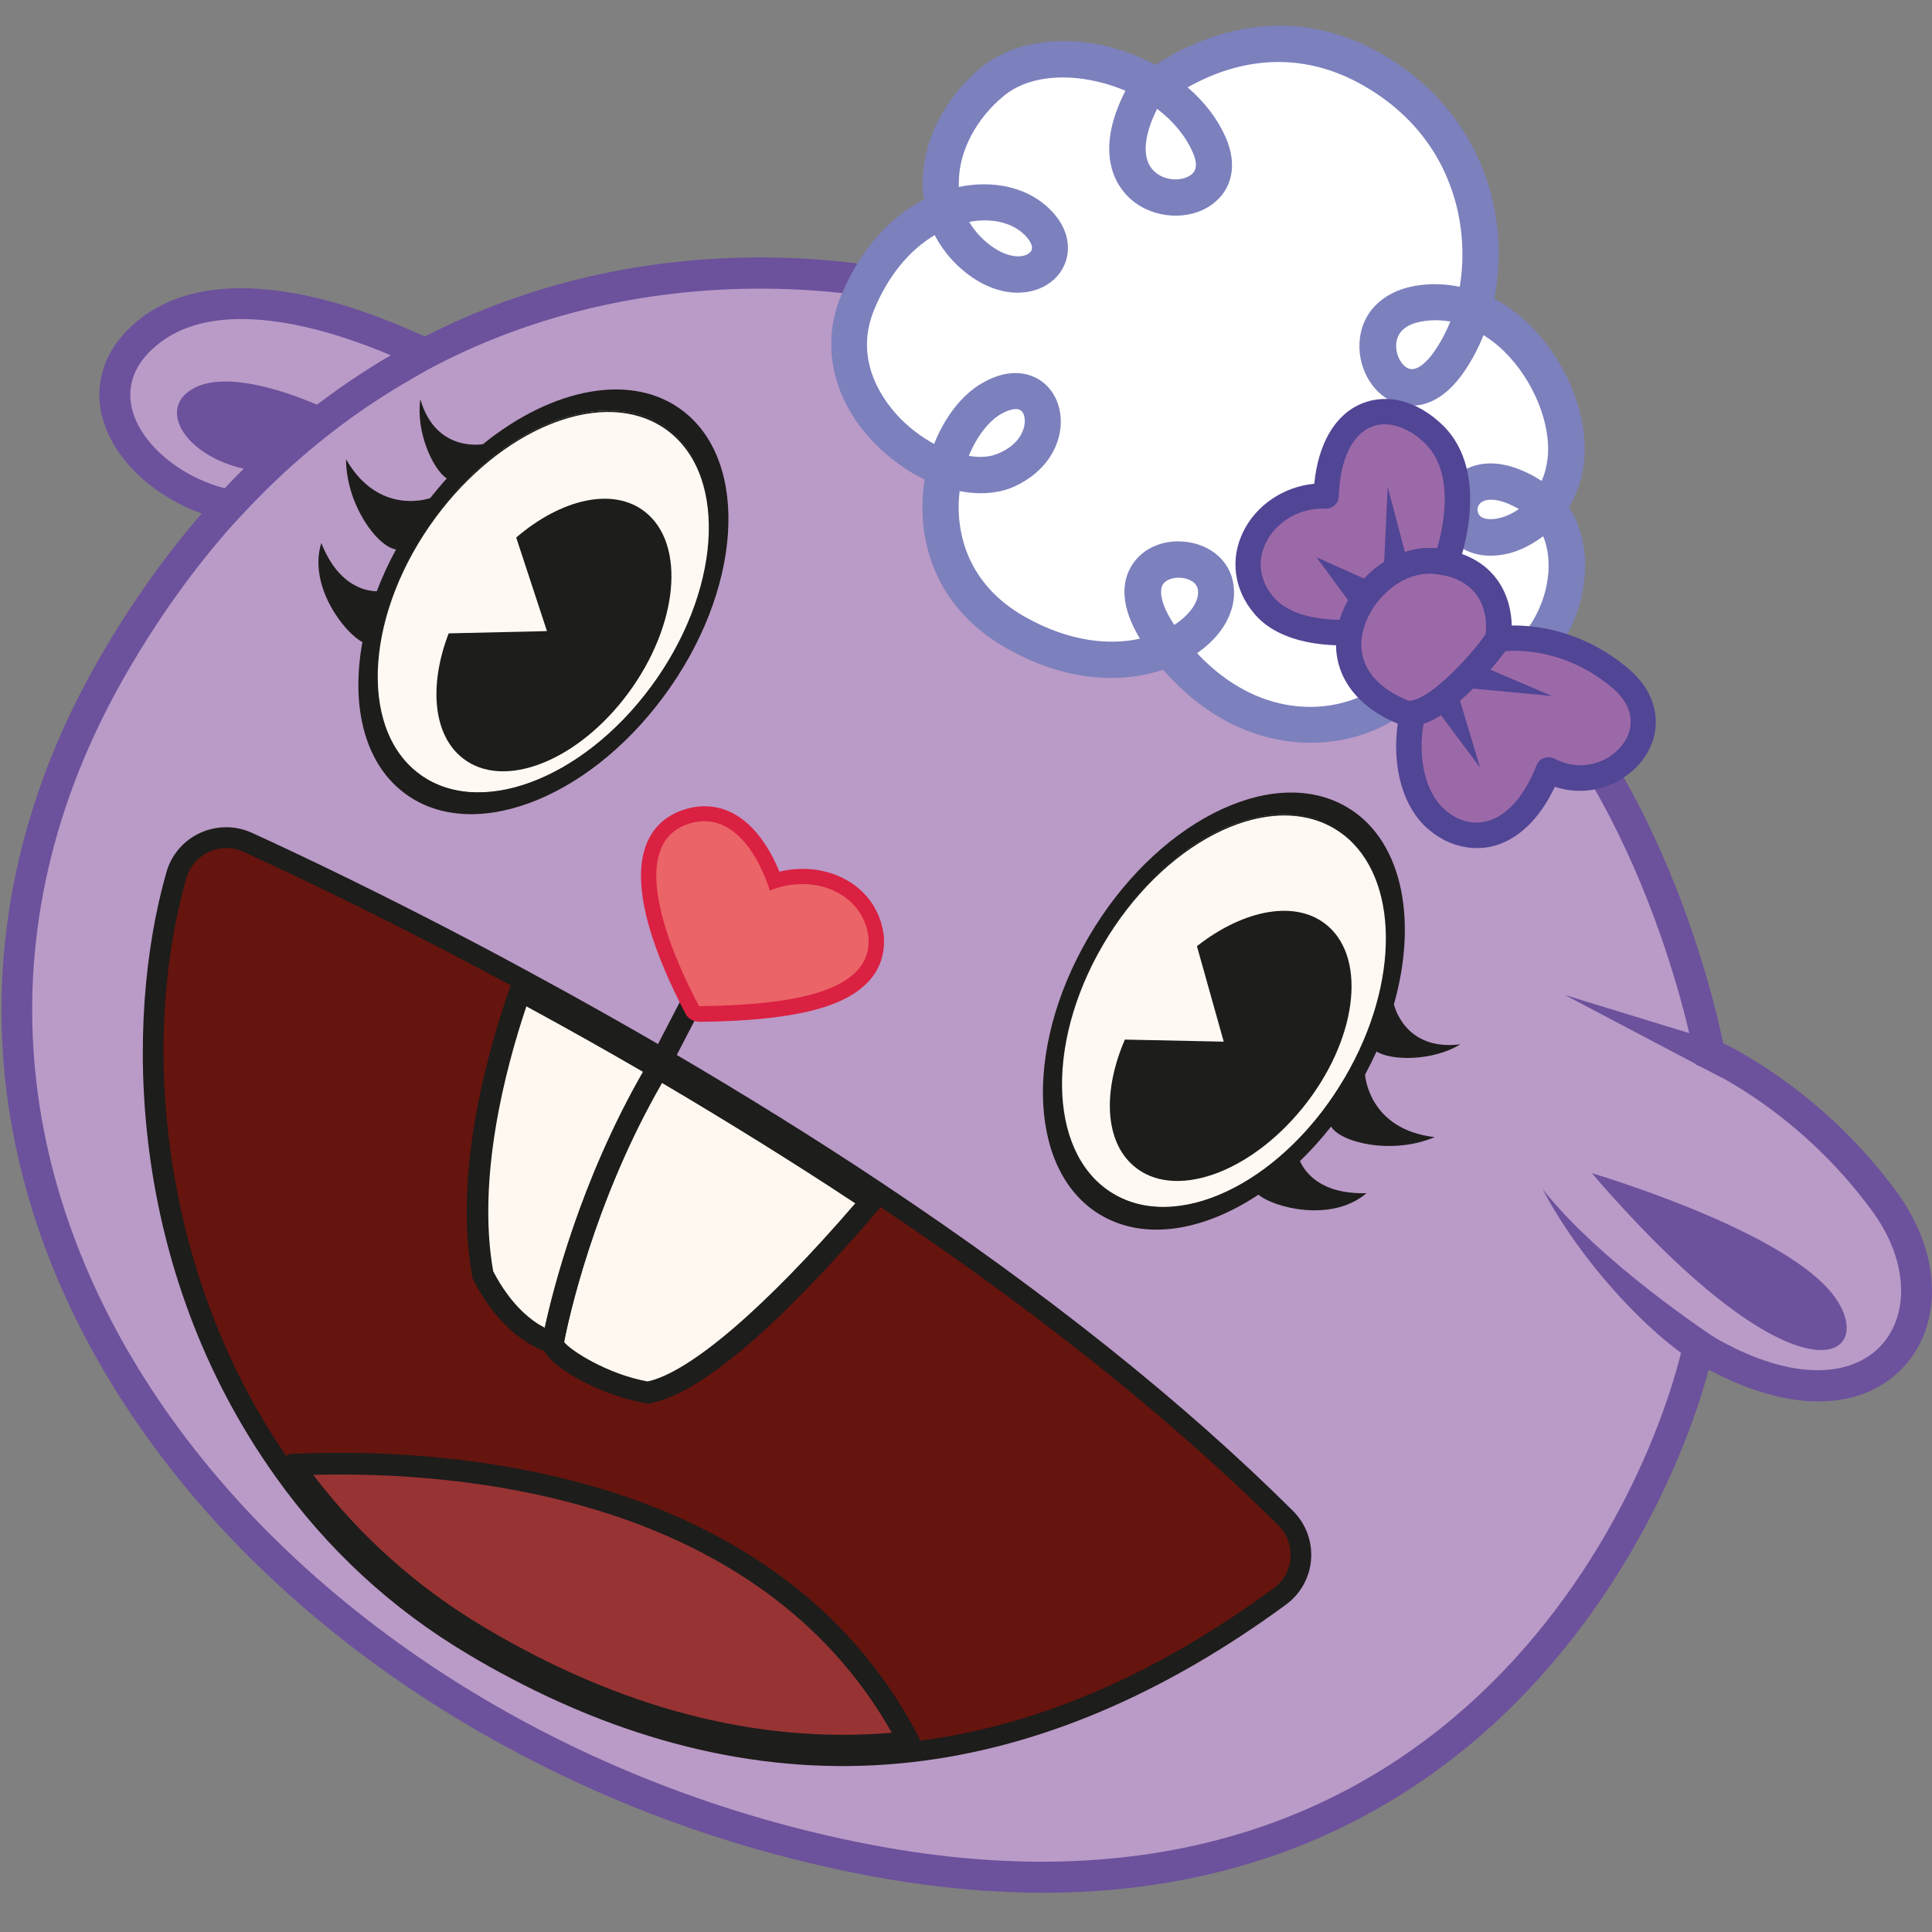
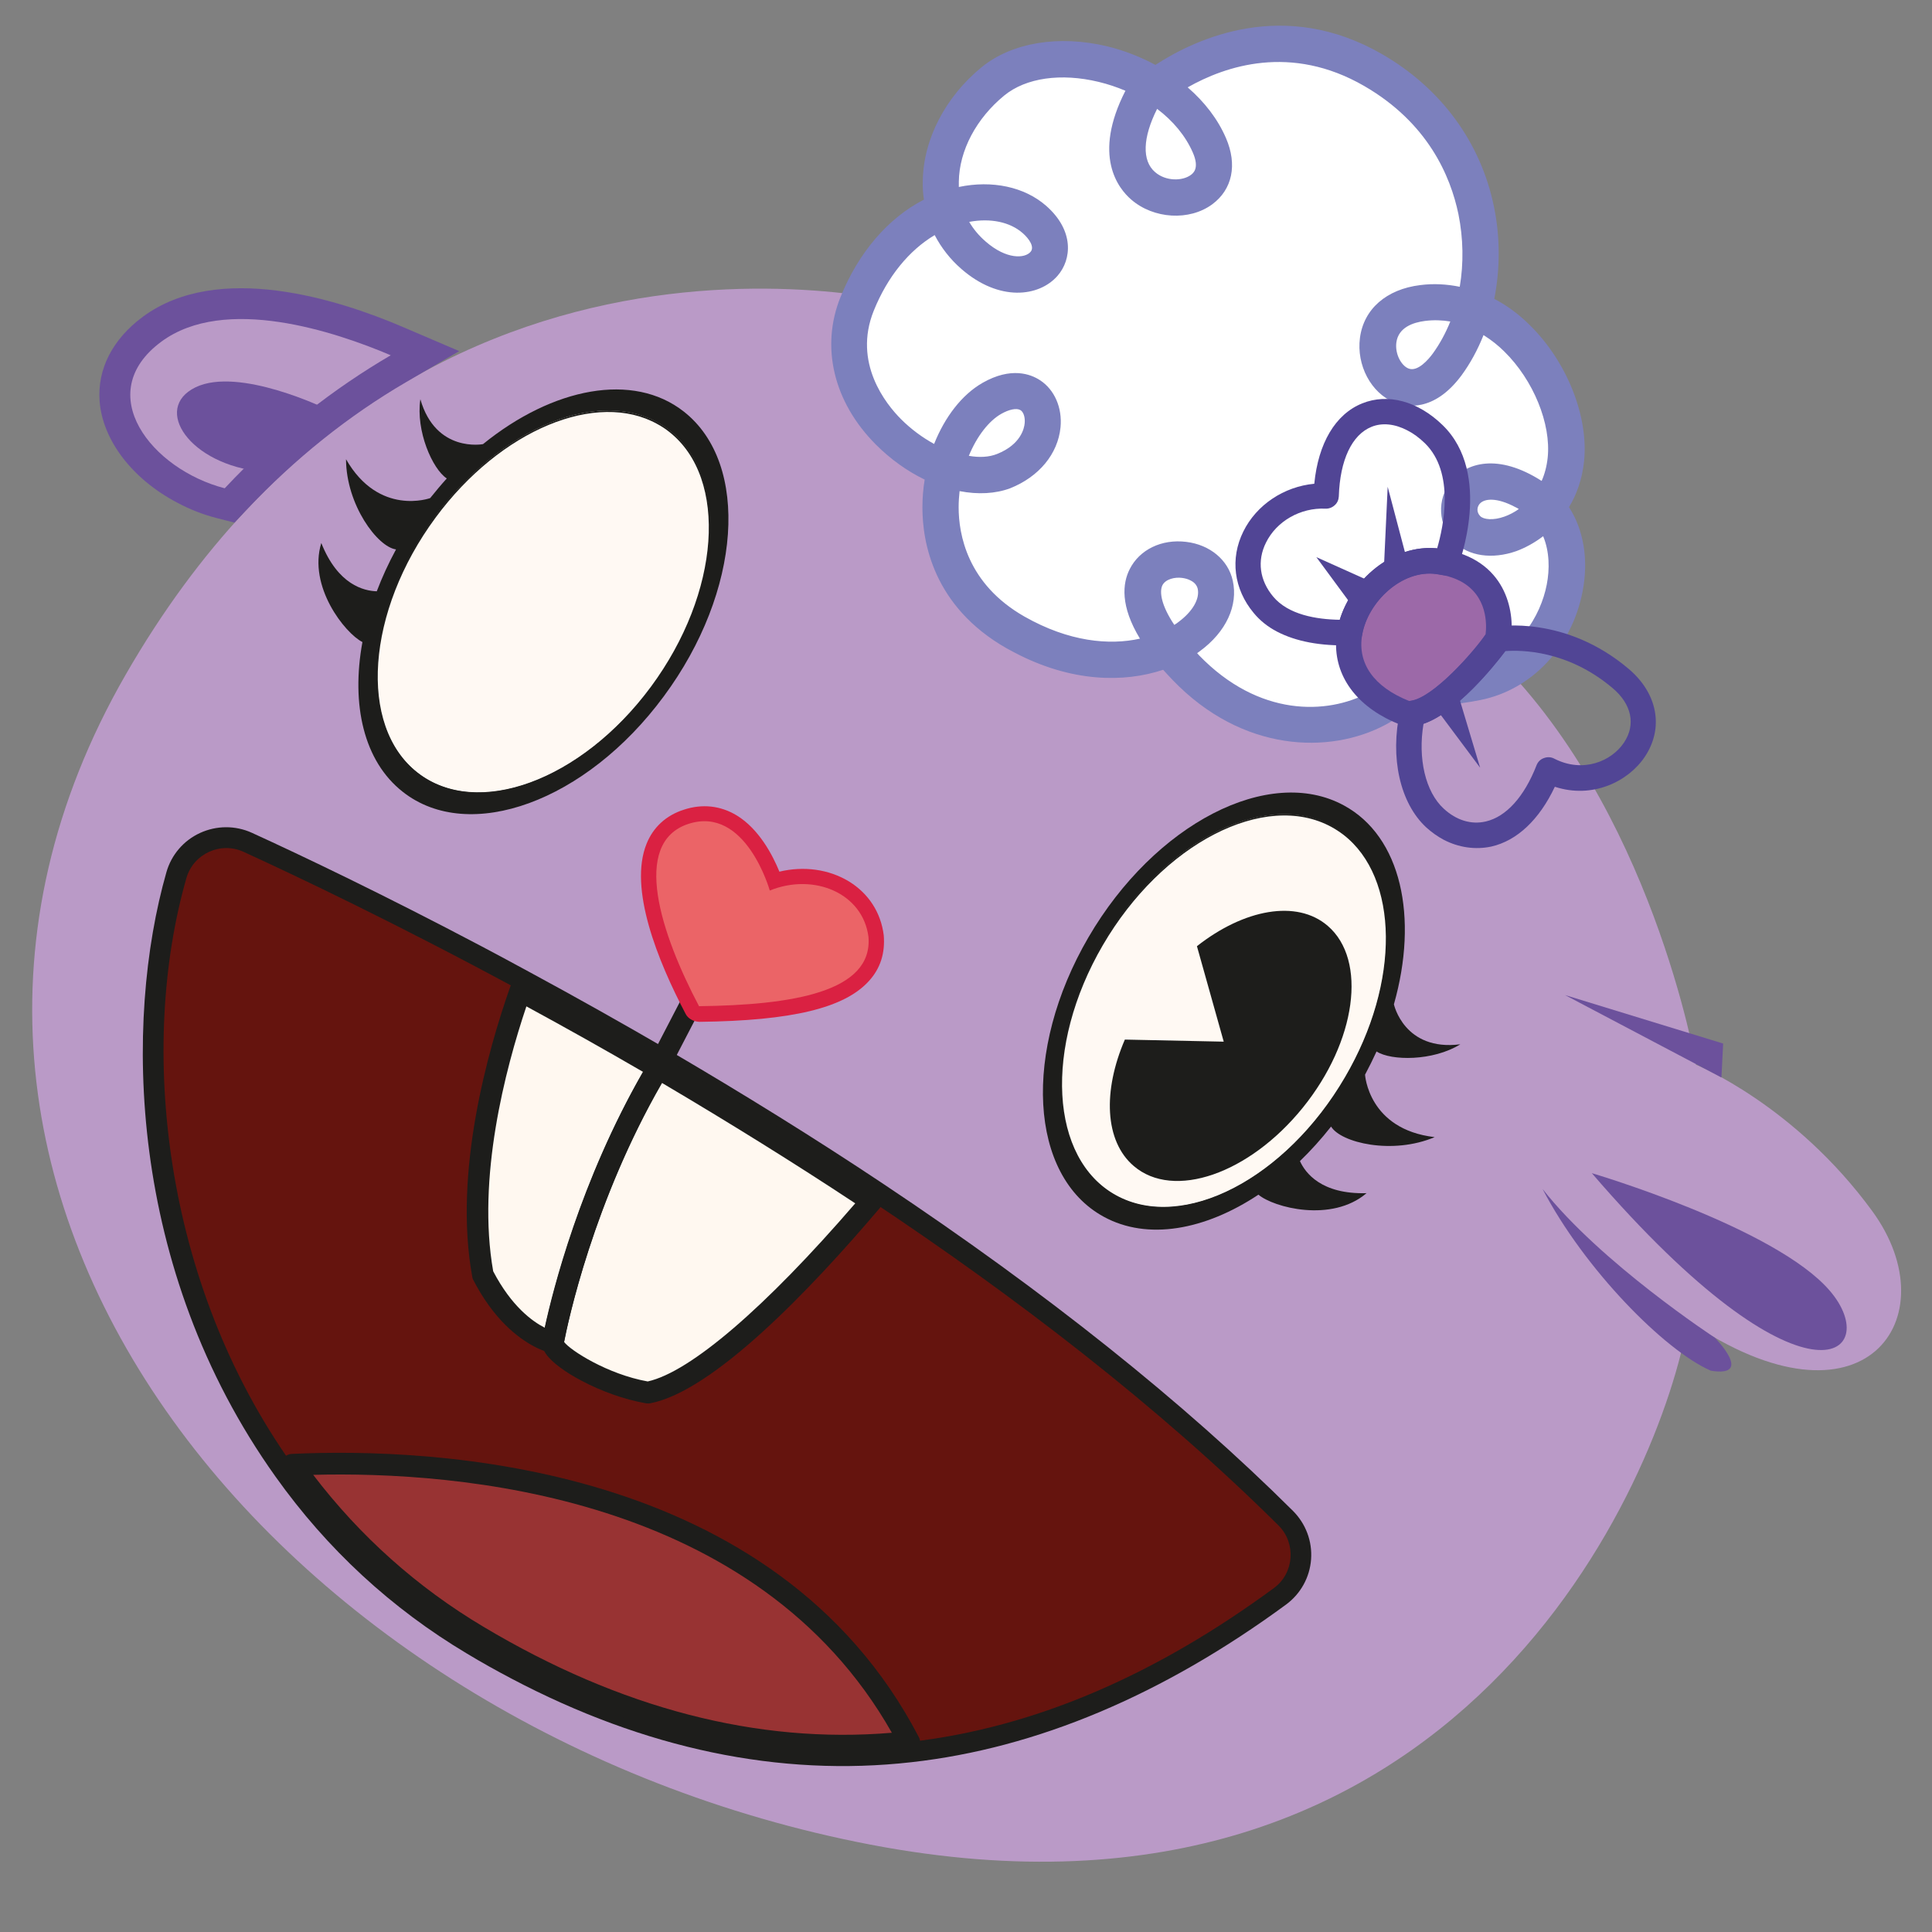
<svg xmlns="http://www.w3.org/2000/svg" version="1.1" id="Слой_1" x="0px" y="0px" viewBox="0 0 1024 1024" style="enable-background:new 0 0 1024 1024;" xml:space="preserve">
  <rect x="0" y="0" width="1024" height="1024" fill="#808080" stroke="none" />
  <style type="text/css">
	.st0{fill:#6C519C;}
	.st1{fill:#BA9AC7;}
	.st2{fill:#1D1D1B;}
	.st3{fill:#FFF9F3;}
	.st4{fill:#65140E;}
	.st5{fill:#983333;}
	.st6{fill:#FFF8F0;}
	.st7{fill:#DA2142;}
	.st8{fill:#EB6467;}
	.st9{fill:#FFFFFF;}
	.st10{fill:#7C80BD;}
	.st11{fill:#9C69A8;}
	.st12{fill:#514595;}
</style>
  <g>
-     <path class="st0" d="M1010.3,723c-21.6,25-60.3,26.4-103.4,3.6c-0.4-0.2-0.8-0.5-1.2-0.7c-15.7,57.9-60.2,154-149.4,216.2   c-81.3,56.6-181.5,74-297.8,51.7c-64.1-12.3-125.7-33.8-183-64.1C144.2,860.6,49.3,752.9,15,634.3   c-27.7-95.6-14.8-194.2,37.4-284.9c20.7-35.9,43.2-65.8,66.7-90.7c28.5-30.3,58.4-53.2,88-70.5c45.6-26.6,90.5-39.9,128.3-46.2   c89.4-14.9,158.2,4.8,161.1,5.7c0.8,0.2,1.6,0.5,2.4,0.9c0.4,0.1,33.4,15.7,77.9,39.2c72.7,38.3,170.5,94.7,223.7,145.3   c77.6,73.9,106.1,187.7,112.8,219.8c1,0.5,2.2,1.1,3.4,1.7c19.6,10.4,57.3,34.2,88.9,77.6C1028.3,663.5,1030.1,699.9,1010.3,723z" />
    <path class="st1" d="M492,163.5c0,0-268.5-78.6-425.4,194.1s81.8,560.1,394.8,620.1c313,60,419.3-194.8,433.2-277.7   c93.4,63.7,139-1.5,97.8-58c-41.2-56.5-93.5-77.7-93.5-77.7s-23.4-137.1-109.7-219.3S492,163.5,492,163.5z" />
    <g>
      <g>
        <path class="st2" d="M183.4,243.4C200.9,273.9,228,264,228,264s0,0,0,0c2.9-3.6,5.8-7.1,8.8-10.4c-7.6-5-16.5-25.2-14-42     c8.2,28.6,33.2,23.8,33.2,23.8s0,0,0,0c37-30,79.6-38.4,106.5-17.2c35.2,27.7,30.5,95.3-10.7,150.9     c-41.1,55.7-103.1,78.3-138.3,50.6c-20.7-16.2-27.5-46.2-21.4-79.4c-9.3-4.7-28.9-29.5-21.8-52.5c8.8,22.2,22.6,25.4,29.4,25.6     c2.8-7.4,6.2-14.8,10.2-22.2C200.1,289.9,183.5,267.6,183.4,243.4z" />
        <g>
          <ellipse transform="matrix(0.577 -0.817 0.817 0.577 -138.844 370.011)" class="st3" cx="288" cy="319.1" rx="112.7" ry="72.9" />
          <path class="st2" d="M220.8,410c-31.8-25-27.5-86,9.6-136.2l0,0c37.1-50.1,93-70.6,124.8-45.6c31.8,25,27.5,86-9.6,136.2      c-34.7,47-86.1,67.9-118.6,49.8C224.9,413,222.8,411.6,220.8,410z M230.9,274.3L230.9,274.3c-36.8,49.8-41.1,110.4-9.7,135.1      c31.5,24.8,87,4.4,123.8-45.4s41.1-110.4,9.7-135.1c-2-1.6-4-2.9-6.2-4.1C316.4,206.8,265.4,227.6,230.9,274.3z" />
        </g>
-         <path class="st2" d="M237.8,335.7c-10.5,27.4-8.4,53.8,7.5,66.2c21.7,17,60.9,1.6,87.6-34.4c26.7-36.1,30.7-79.1,9-96.2     c-16.9-13.3-44.4-6.9-68.3,13.6l16.3,49.6L237.8,335.7z" />
      </g>
      <g>
        <path class="st2" d="M760.4,602.7c-35.2-4.1-36.9-33.1-36.9-33.1s0,0,0,0c2.2-4.1,4.2-8.2,6.1-12.3c7.7,5,29.9,5.2,44.4-3.8     c-29.8,3.8-35.2-21.2-35.2-21.2s0,0,0,0c13.1-46.1,3.9-88.9-26.5-105.4c-39.6-21.6-100.3,9.7-135.4,69.9     c-35.1,60.2-31.5,126.5,8.1,148.1c23.2,12.7,53.7,7.1,82-11.7c8,6.8,38.8,15,57.3-0.8c-24,0.7-32.5-10.8-35.3-17     c5.7-5.5,11.3-11.7,16.5-18.3C710.7,605.7,738,612.2,760.4,602.7z" />
        <g>
          <ellipse transform="matrix(0.522 -0.853 0.853 0.522 -147.166 809.274)" class="st3" cx="648.7" cy="536" rx="113.5" ry="73.4" />
          <path class="st2" d="M585,630.1c-29.7-22.8-30.7-78.7-1.1-129.5c31.6-54.2,86.5-82.4,122.2-63c35.7,19.5,39.1,79.4,7.4,133.6      l0,0c-31.6,54.2-86.5,82.4-122.2,63C589.1,633.1,587,631.7,585,630.1z M712,442.4c-2-1.5-4.1-2.9-6.3-4.1      c-35.4-19.3-89.8,8.8-121.2,62.7s-28.2,113.3,7.2,132.6c35.4,19.3,89.8-8.8,121.2-62.7l0,0C742.4,520.5,741.4,465.1,712,442.4z" />
        </g>
        <path class="st2" d="M596.2,551c-11.7,27.1-10.8,53.8,4.7,67c21.1,18.1,61.2,4.2,89.6-30.9c28.4-35.1,34.3-78.3,13.2-96.4     c-16.4-14.1-44.4-8.8-69.3,10.8l14.2,50.6L596.2,551z" />
      </g>
      <path class="st2" d="M271.1,889.7c-7.8-4.1-15.7-8.5-23.5-13.2c-40.1-23.9-74.3-55.5-101.6-93.9C67.3,672.2,65.7,541.1,88.2,462.3    c2.6-9.2,9.1-16.8,17.8-20.8c8.7-4,18.7-4.1,27.5-0.1c26.7,12.2,69.5,32.6,121.8,60.2c8.3,4.4,16.9,9,25.7,13.8    c24.6,13.3,49.3,27.2,73.2,41.1c40,23.4,78.3,47.2,113.7,70.8c86.3,57.5,159.4,115.8,217.4,173.5c6.8,6.8,10.3,16.1,9.6,25.7    c-0.7,9.5-5.5,18.2-13.2,23.9c-65.5,48.1-132.3,76.2-198.6,83.6C413.2,941.9,341.9,927,271.1,889.7z" />
      <path class="st4" d="M675.2,841.7c-61.2,45-125.6,74-193.3,81.6c-72.4,8.1-148.6-8.4-228.6-56.1c-40.8-24.3-73.3-55.6-98.3-90.8    c-68.8-96.5-81.7-222-56.2-311c3.7-12.9,18.1-19.5,30.3-13.9c28.4,13,81.7,38.3,146.9,73.6c23,12.4,47.5,26.1,72.9,41    c36.4,21.3,74.7,44.9,113.1,70.5c75.6,50.3,151.8,108.5,215.8,172.1C687,818,686,833.8,675.2,841.7z" />
      <path class="st5" d="M481.9,923.3c-72.4,8.1-148.6-8.4-228.6-56.1c-40.8-24.3-73.3-55.6-98.3-90.8    C236.5,772.5,408.6,782.5,481.9,923.3z" />
      <path class="st2" d="M273.2,885c-7.7-4-15.3-8.3-22.9-12.9c-39.5-23.6-73.2-54.7-100.1-92.4c-1.2-1.7-1.4-4-0.5-5.9    c0.9-1.9,2.8-3.1,4.9-3.2c74.6-3.5,256.4,4.1,332.4,150.1c0.9,1.7,0.9,3.7,0,5.4c-0.9,1.7-2.6,2.8-4.5,3    C413.6,936.7,343.3,921.9,273.2,885z M166,781.7c24.8,32.5,55.1,59.6,90.2,80.5c72.5,43.3,145.3,62.2,216.5,56.2    C401.1,792,242.4,779.7,166,781.7z" />
      <path class="st6" d="M293.1,711.5c0,0-20.9-4.1-37.1-35.8c-9.8-53.5,7.6-115.9,19.9-150.6c23,12.4,47.5,26.1,72.9,41    c-41.2,69.5-54.6,139.9-55.6,145.1C293.1,711.2,293.1,711.4,293.1,711.5z" />
      <path class="st6" d="M461.8,636.5c-30.8,36.2-85.3,95.3-118.5,101.5c-24.8-4-51.4-20.9-50.3-26.5c0-0.1,0-0.2,0-0.3    c1-5.3,14.4-75.7,55.6-145.1C385.1,587.3,423.4,610.9,461.8,636.5z" />
      <path class="st2" d="M283,713.6c-8.5-4.5-21.4-14.3-32.2-35.3c-0.3-0.5-0.4-1-0.5-1.6c-10.1-55.4,8.3-120,20.1-153.6    c0.6-1.6,1.8-2.9,3.4-3.5s3.4-0.4,4.8,0.3c24.6,13.3,49.2,27.1,73,41c1.3,0.8,2.3,2,2.7,3.5c0.4,1.5,0.2,3.1-0.6,4.4    c-39.5,66.6-53.3,134.8-54.9,143.1c-0.2,1.5-0.9,3-2.2,3.9c-1.3,1-3,1.5-4.7,1.1C291.6,717,288.1,716.3,283,713.6z M261.4,673.8    c9.7,18.6,20.8,26.6,27.3,29.9c4.3-19.9,18.9-77.8,52.1-135.6c-20.3-11.8-41-23.4-61.8-34.7C267.7,567,252.7,624.5,261.4,673.8z" />
      <path class="st2" d="M308.4,731.9c-9-4.7-16.1-10-19.1-14.4c-1.6-2.4-2.3-4.7-1.9-6.9c0-0.2,0-0.3,0.1-0.4    c1.5-7.9,15.6-78.4,56.3-147.1c1.6-2.7,5.1-3.6,7.9-2c40,23.4,78.2,47.2,113.4,70.7c1.4,0.9,2.3,2.4,2.5,4    c0.2,1.6-0.2,3.3-1.3,4.5c-37.2,43.8-88.4,97.2-121.8,103.5c-0.7,0.1-1.3,0.1-2,0C330.8,741.8,318.4,737.2,308.4,731.9z     M299,711.3c3.3,4.4,23,17.1,44.3,20.9c22.6-5,62.4-39.2,110-94.4c-32.1-21.2-66.5-42.6-102.4-63.8    C314.5,637.1,301.1,700.4,299,711.3z" />
      <path class="st2" d="M346,571.1c-2.8-1.5-3.9-4.9-2.4-7.8l35.7-68.8c1.5-2.8,4.9-3.9,7.8-2.5c0,0,0,0,0,0c2.8,1.5,3.9,4.9,2.4,7.8    l-35.7,68.8C352.4,571.5,348.9,572.6,346,571.1C346,571.1,346,571.1,346,571.1z" />
      <g>
        <path class="st7" d="M366.2,540.3c-1.2-0.7-2.3-1.8-2.9-3.1c-14.7-28-30.2-66.3-20.6-90c3.5-8.7,10.3-15,19.6-18     c9.9-3.3,19.6-2.2,28.2,3c11.8,7.2,19,21,22.6,29.8c12.9-3.1,26.2-1.3,36.9,5.2c10.4,6.4,16.9,16.5,18.4,28.5     c0.8,9.5-1.8,17.6-7.8,24.2c-13,14.4-40.8,21.1-89.9,21.7C369,541.5,367.5,541.1,366.2,540.3z" />
        <path class="st8" d="M408,472c0,0-12.7-45.3-43.2-35.3c-30.5,10.1-14.4,58.5,5.7,96.6c49.1-0.6,92.3-7.4,89.8-36.8     C457.3,473.4,431.4,462.5,408,472z" />
      </g>
    </g>
    <g>
      <path class="st9" d="M612.8,45.7c0,0,66.3-47,125.1-2.1c52,35,45.5,93.2,41,119.6c38.9,19,66.9,50.7,44.2,105.6    c16.1,25.5,4.1,78.7-33.3,92.3c-38.6-0.4-38.6-0.4-38.6-0.4s-57.7,47.8-105.7,5.9c-28-22.1-27.9-25.5-27.9-25.5    s-49.8,23.6-97.3-19.3c-22.6-19.3-20-69.7-20-69.7s-56.7-27.6-50.4-80.9c5.8-29.7,50.8-59.7,50.8-59.7s-3-48.7,35.3-74.4    C559.5,21.9,612.8,45.7,612.8,45.7z" />
      <path class="st10" d="M537.4,345.7c-1.3-0.7-2.6-1.4-3.9-2.1c-38.8-22.1-44.6-56.2-44.6-74.6c0-5,0.4-10,1.2-14.8    c-9.1-4.4-18-10.7-25.9-18.6c-22.4-22.5-29.4-51.7-18.7-78.2c9.6-23.7,25.2-41.8,44.2-51.6c-0.5-3.2-0.7-6.5-0.6-9.9    c0.3-22.1,12-44.6,31.2-60.3c16.1-13.1,41-17.2,66.7-11c9,2.2,17.6,5.6,25.4,9.8c22-14.3,68.5-35.6,120.3-5.6    c31.1,18,52.1,46.6,59.1,80.6c3.4,16.3,3.3,33.3,0.2,49c0,0,0,0,0,0c6.7,3.5,13.1,8.2,18.9,14c19.6,19.3,31.1,48.2,28.7,72    c-1,9.5-3.9,17.7-8,24.4c7.7,11.9,10.5,27.8,7.2,44.7c-5.7,29.5-26.9,52-54,57.5c-13.5,2.7-25.2,3.4-35.1,2    c-4.3,4.2-9.4,7.9-15.3,11.1c-29.6,15.8-75.9,14.7-112.8-23.6c-1.8-1.9-3.5-3.7-5.1-5.5C596.1,361.8,568,361.9,537.4,345.7z     M508.6,260.3c-0.3,2.8-0.5,5.7-0.5,8.6c0,14.2,4.5,40.6,34.9,57.9c23.6,13.4,45,15.3,61.2,11.7c-10.5-17.3-9.3-29.3-5.4-36.9    c5.2-10.3,16.9-16,29.9-14.4c12.6,1.5,22.3,9.6,24.7,20.6c2.9,13.1-3.5,27.1-17.4,37.3c-0.5,0.4-1,0.7-1.5,1.1    c0.3,0.3,0.6,0.6,0.9,1c31.9,33.1,68.3,31.5,89.8,20c1.1-0.6,2.2-1.2,3.3-1.9c-8.8-6.2-14.3-15.7-16-27.5    c-2-13.6,8.6-28.8,21.8-31.2c5.1-0.9,22.4-1.7,28.9,27.9c1.5,6.7,0.9,13.5-1.4,20c5.7-0.1,12.1-0.9,19.1-2.3    c23.6-4.8,35.7-25.8,38.9-42.3c1.6-8.1,1.5-17.6-1.9-25.7c-4.7,3.6-9.6,6.2-14.2,7.9c-12.8,4.5-25.4,2.7-32.8-4.8    c-8.8-8.8-9.5-22.7-1.7-32.3c8-9.8,24.8-14.9,47.9-0.1c1.6-3.6,2.7-7.7,3.2-12.3c1.9-18-7.6-41.2-23-56.3c-3-3-6.7-6-11-8.7    c-3.1,7.8-7,15-11.7,21.4c-14.8,19.9-29.8,16.6-35.6,14.3c-12.3-5-20.1-19.7-18.2-34.2c2-15.3,14-25.8,32-28    c7-0.9,14-0.5,20.9,0.9c2.1-12.4,1.9-25.6-0.7-38.5c-4.2-20.2-16.2-48.4-49.9-67.9c-38.9-22.5-73.7-10.6-93.6,0.7    c9,7.8,16,16.9,20.3,26.9c6.1,14.1,3.4,27.2-7.3,35.1c-12.1,8.9-31,7.8-42.9-2.5c-6.9-5.9-20.7-23.3-3.1-57.7    c-4.5-1.9-9.2-3.5-14.2-4.7c-19.9-4.8-38.5-2.2-50,7.2c-14.8,12.1-23.9,29.2-24.1,45.7c0,0.9,0,1.9,0,2.8    c17.6-3.7,34.8-0.1,46.3,10c14.9,13.1,13.6,28.4,6,37.1c-9.8,11.2-30.9,13.8-50.9-3.6c-6-5.2-10.7-11.3-14.2-18    c-13.6,8.1-25,22-32.3,40.1c-11.1,27.6,6.4,49.4,14.5,57.5c5.3,5.3,11.3,9.7,17.5,13.1c5.7-14.3,14.7-26.1,25.7-32.4    c15.1-8.6,25.5-4.6,30.4-1.4c7.7,5,11.9,14.6,10.9,25c-1.4,14.1-11.4,26.2-26.7,32.3C527.6,261.7,518.3,262.2,508.6,260.3z     M631.1,307.7c-1.4-0.8-3.1-1.2-4.6-1.4c-3.8-0.5-8.7,0.6-10.4,3.9c-1.7,3.5-0.6,10.7,6.3,21c0.8-0.5,1.6-1,2.3-1.6    c7.4-5.5,11.3-12.2,10.1-17.6C634.3,310,632.9,308.6,631.1,307.7z M540.7,217.3c-2-1.1-5.9-0.3-10.1,2.1    c-6.3,3.6-12.7,11.5-17.1,22.2c5.6,1,10.8,0.7,15-1c12.6-5,14.4-13.7,14.6-16.3c0.3-3.1-0.6-5.9-2.2-6.9    C540.8,217.4,540.7,217.3,540.7,217.3z M738.5,325.6c-0.3-0.1-0.5-0.2-0.7-0.2c-2.8,0.5-6.7,5.8-6.2,9.5c1,6.7,3.6,11.4,8.1,14.6    c0.8,0.6,1.8,1.1,2.8,1.6c2.1-4.2,2.9-8.5,2-12.6C742.7,330.3,740,326.5,738.5,325.6z M803,268.7c-9.6-5.1-16.3-4.6-18.8-1.6    c-1.4,1.7-1.7,4.4,0.4,6.5c1.7,1.7,6.7,2.4,12.8,0.2c2.5-0.9,5.1-2.2,7.6-4C804.4,269.4,803.7,269,803,268.7z M513.7,117.6    c2.1,3.6,4.9,7.1,8.7,10.4c11.1,9.7,20.8,9,23.8,5.5c2.3-2.6-0.8-7-4.1-9.9C535.3,117.6,524.9,115.5,513.7,117.6z M768.7,170.4    c-4.2-0.7-8.7-0.9-13.4-0.3c-6.3,0.8-14.1,3.4-15.2,11.4c-0.8,6.3,2.7,12.3,6.4,13.8c4.9,2,10.7-4.9,12.9-7.9    C763.1,182.3,766.2,176.6,768.7,170.4z M613.3,57.7c-7.7,15.3-8.1,27.5-1.1,33.5c5.7,5,14.6,4.8,19,1.5c1.2-0.9,4.7-3.5,1-11.9    C628.4,72.1,621.8,64.1,613.3,57.7z" />
      <g>
        <path class="st11" d="M793.9,338.7c-4.2,6.7-28.7,37.2-45.2,39.4c-1.1,0.1-2.2,0.1-3.2,0c-25.3-9.6-32.8-26.9-30-43     c3.7-21.4,25.3-40.7,47-37.6c1.4,0.2,2.6,0.4,3.9,0.7C800,305.5,793.9,338.7,793.9,338.7z" />
-         <path class="st11" d="M766.3,298.3c-1.3-0.3-2.5-0.5-3.9-0.7c-21.7-3.1-43.3,16.3-47,37.6c-16.5,0.6-35.4-2.1-45.8-14.6     c-21.2-25.4,2.3-59.1,33.3-57.7c1.4-45.9,33.2-55.9,57-32.8S766.3,298.3,766.3,298.3z" />
-         <path class="st11" d="M820.5,408c-15.1,38.6-42.7,41.5-60,25.5c-12.8-11.8-16.7-34.1-11.9-55.5c16.5-2.2,41-32.7,45.2-39.4     c0,0,33.5-5.9,65,20.8C890.3,386.1,853.9,425.1,820.5,408z" />
        <path class="st12" d="M734.5,380.6c-19.5-10.3-29.1-27.2-25.7-46.6c4-23.5,28.2-46.9,54.6-43.2c1.6,0.2,3,0.5,4.4,0.8     c31.7,6.8,35.3,34.5,32.8,48.3c-0.2,0.8-0.5,1.7-0.9,2.4c-3.2,5.1-29.5,39.8-50,42.5c-1.6,0.2-3.2,0.2-4.8,0     c-0.6-0.1-1.1-0.2-1.7-0.4C740,383.3,737.2,382,734.5,380.6z M774,308c-2.5-1.3-5.5-2.4-9.1-3.2c-1.1-0.2-2.2-0.4-3.5-0.6     c-18.6-2.6-36.5,15.1-39.4,32.1c-2.7,15.3,6.2,27.8,24.8,35.2c0.3,0,0.6,0,0.9-0.1c11.8-1.5,33.2-25.7,39.7-35.2     C788,331.3,788.6,315.7,774,308z" />
        <path class="st12" d="M676.9,334.8c-5-2.6-9.1-5.9-12.4-9.9c-10.6-12.7-12.6-28.9-5.5-43.2c7-14.2,21.6-23.8,37.6-25.3     c2.1-21.5,11.2-36.9,25.4-42.6c13.6-5.5,29.5-1.2,42.6,11.5c26.7,25.9,8.8,73.4,8,75.4c-1.2,3.1-4.5,4.9-7.7,4.2     c-1.1-0.2-2.2-0.4-3.5-0.6c-18.6-2.6-36.5,15.1-39.4,32.1c-0.5,3.1-3.2,5.5-6.4,5.6C700,342.5,686.9,340,676.9,334.8z      M745.9,228.1c-6.5-3.4-13.2-4.2-18.9-1.9c-10.5,4.2-16.8,17.7-17.4,36.9c-0.1,1.8-0.8,3.5-2.2,4.7c-1.3,1.2-3.1,1.9-4.9,1.8     c-13.2-0.6-25.9,6.6-31.5,18c-4.8,9.6-3.4,20,3.8,28.6c8,9.6,22.8,12.1,35.3,12.3c6.4-21,27.9-40.2,51.6-37.8     c3.4-11.7,9.5-40.2-6.5-55.8C752.2,232,749.1,229.7,745.9,228.1z" />
        <path class="st12" d="M765.2,445.1c-3.2-1.7-6.3-3.9-9.2-6.5c-14-12.9-19.4-37.2-13.9-61.9c0.6-2.8,2.9-4.8,5.7-5.2     c12.3-1.6,35.1-27.9,40.4-36.3c1-1.6,2.7-2.7,4.5-3c1.5-0.3,37-6.1,70.5,22.3c15.4,13,18.8,31.3,8.6,46.6     c-8.9,13.3-27.9,22.4-47.7,15.9c-8.2,17.4-20,28.6-33.7,31.7C781.9,450.5,773.1,449.2,765.2,445.1z M754.5,383.6     c-3.1,18.4,1,36.1,10.7,45c6.7,6.2,14.6,8.6,22.3,6.8c10.8-2.5,20.4-13.1,26.9-29.8c0.7-1.8,2.1-3.2,3.9-3.8     c1.8-0.7,3.8-0.6,5.5,0.3c15.2,7.8,30.4,1.4,37-8.6c6.3-9.5,4-20.3-6.1-28.8c-24-20.3-48.8-20.2-56.8-19.6     C791.2,353.9,771.7,377.7,754.5,383.6z" />
        <polygon class="st12" points="745.9,297.4 735.5,258 733.4,303.1    " />
        <polygon class="st12" points="728.2,309 697.7,295.3 715.9,320    " />
-         <polygon class="st12" points="785.1,352.9 822.6,368.9 778.8,364.8    " />
        <polyline class="st12" points="773.1,368.9 773.6,370.6 784.5,406.9 758.6,372.2    " />
      </g>
    </g>
    <polygon class="st0" points="912.4,571.1 829.5,527.4 913.3,553.1  " />
    <path class="st0" d="M908.9,709c0,0-60.5-39.6-91.3-78.8c22.2,42.6,64.9,85.8,89.2,96.3C929.9,730.2,908.9,709,908.9,709z" />
    <path class="st0" d="M843.7,621.8c0,0,97.4,28.7,126.2,62.4C998.8,718,957.3,753.7,843.7,621.8z" />
    <path class="st0" d="M93.9,266.4c-23.8-12.5-39.5-33.1-41.1-53.7c-1.3-17,6.8-32.9,22.9-44.8c39.9-29.5,103.5-9.3,137.8,5.4   l29.9,12.8l-28.1,16.4c-30.7,17.9-59,40.6-84.4,67.5l-6.6,7l-9.4-2.4C107.8,272.8,100.6,270,93.9,266.4z" />
    <path class="st1" d="M207.1,188.3c-29.6,17.3-59.6,40.2-88,70.5c-38.7-10-70.7-50.3-33.6-77.7C119.2,156.2,177.7,175.8,207.1,188.3   z" />
    <path class="st0" d="M173.1,216.8c0,0-46.5-22.7-69.5-11.5s-3.2,41,35.3,44.7C159.5,236.6,173.1,216.8,173.1,216.8z" />
  </g>
</svg>